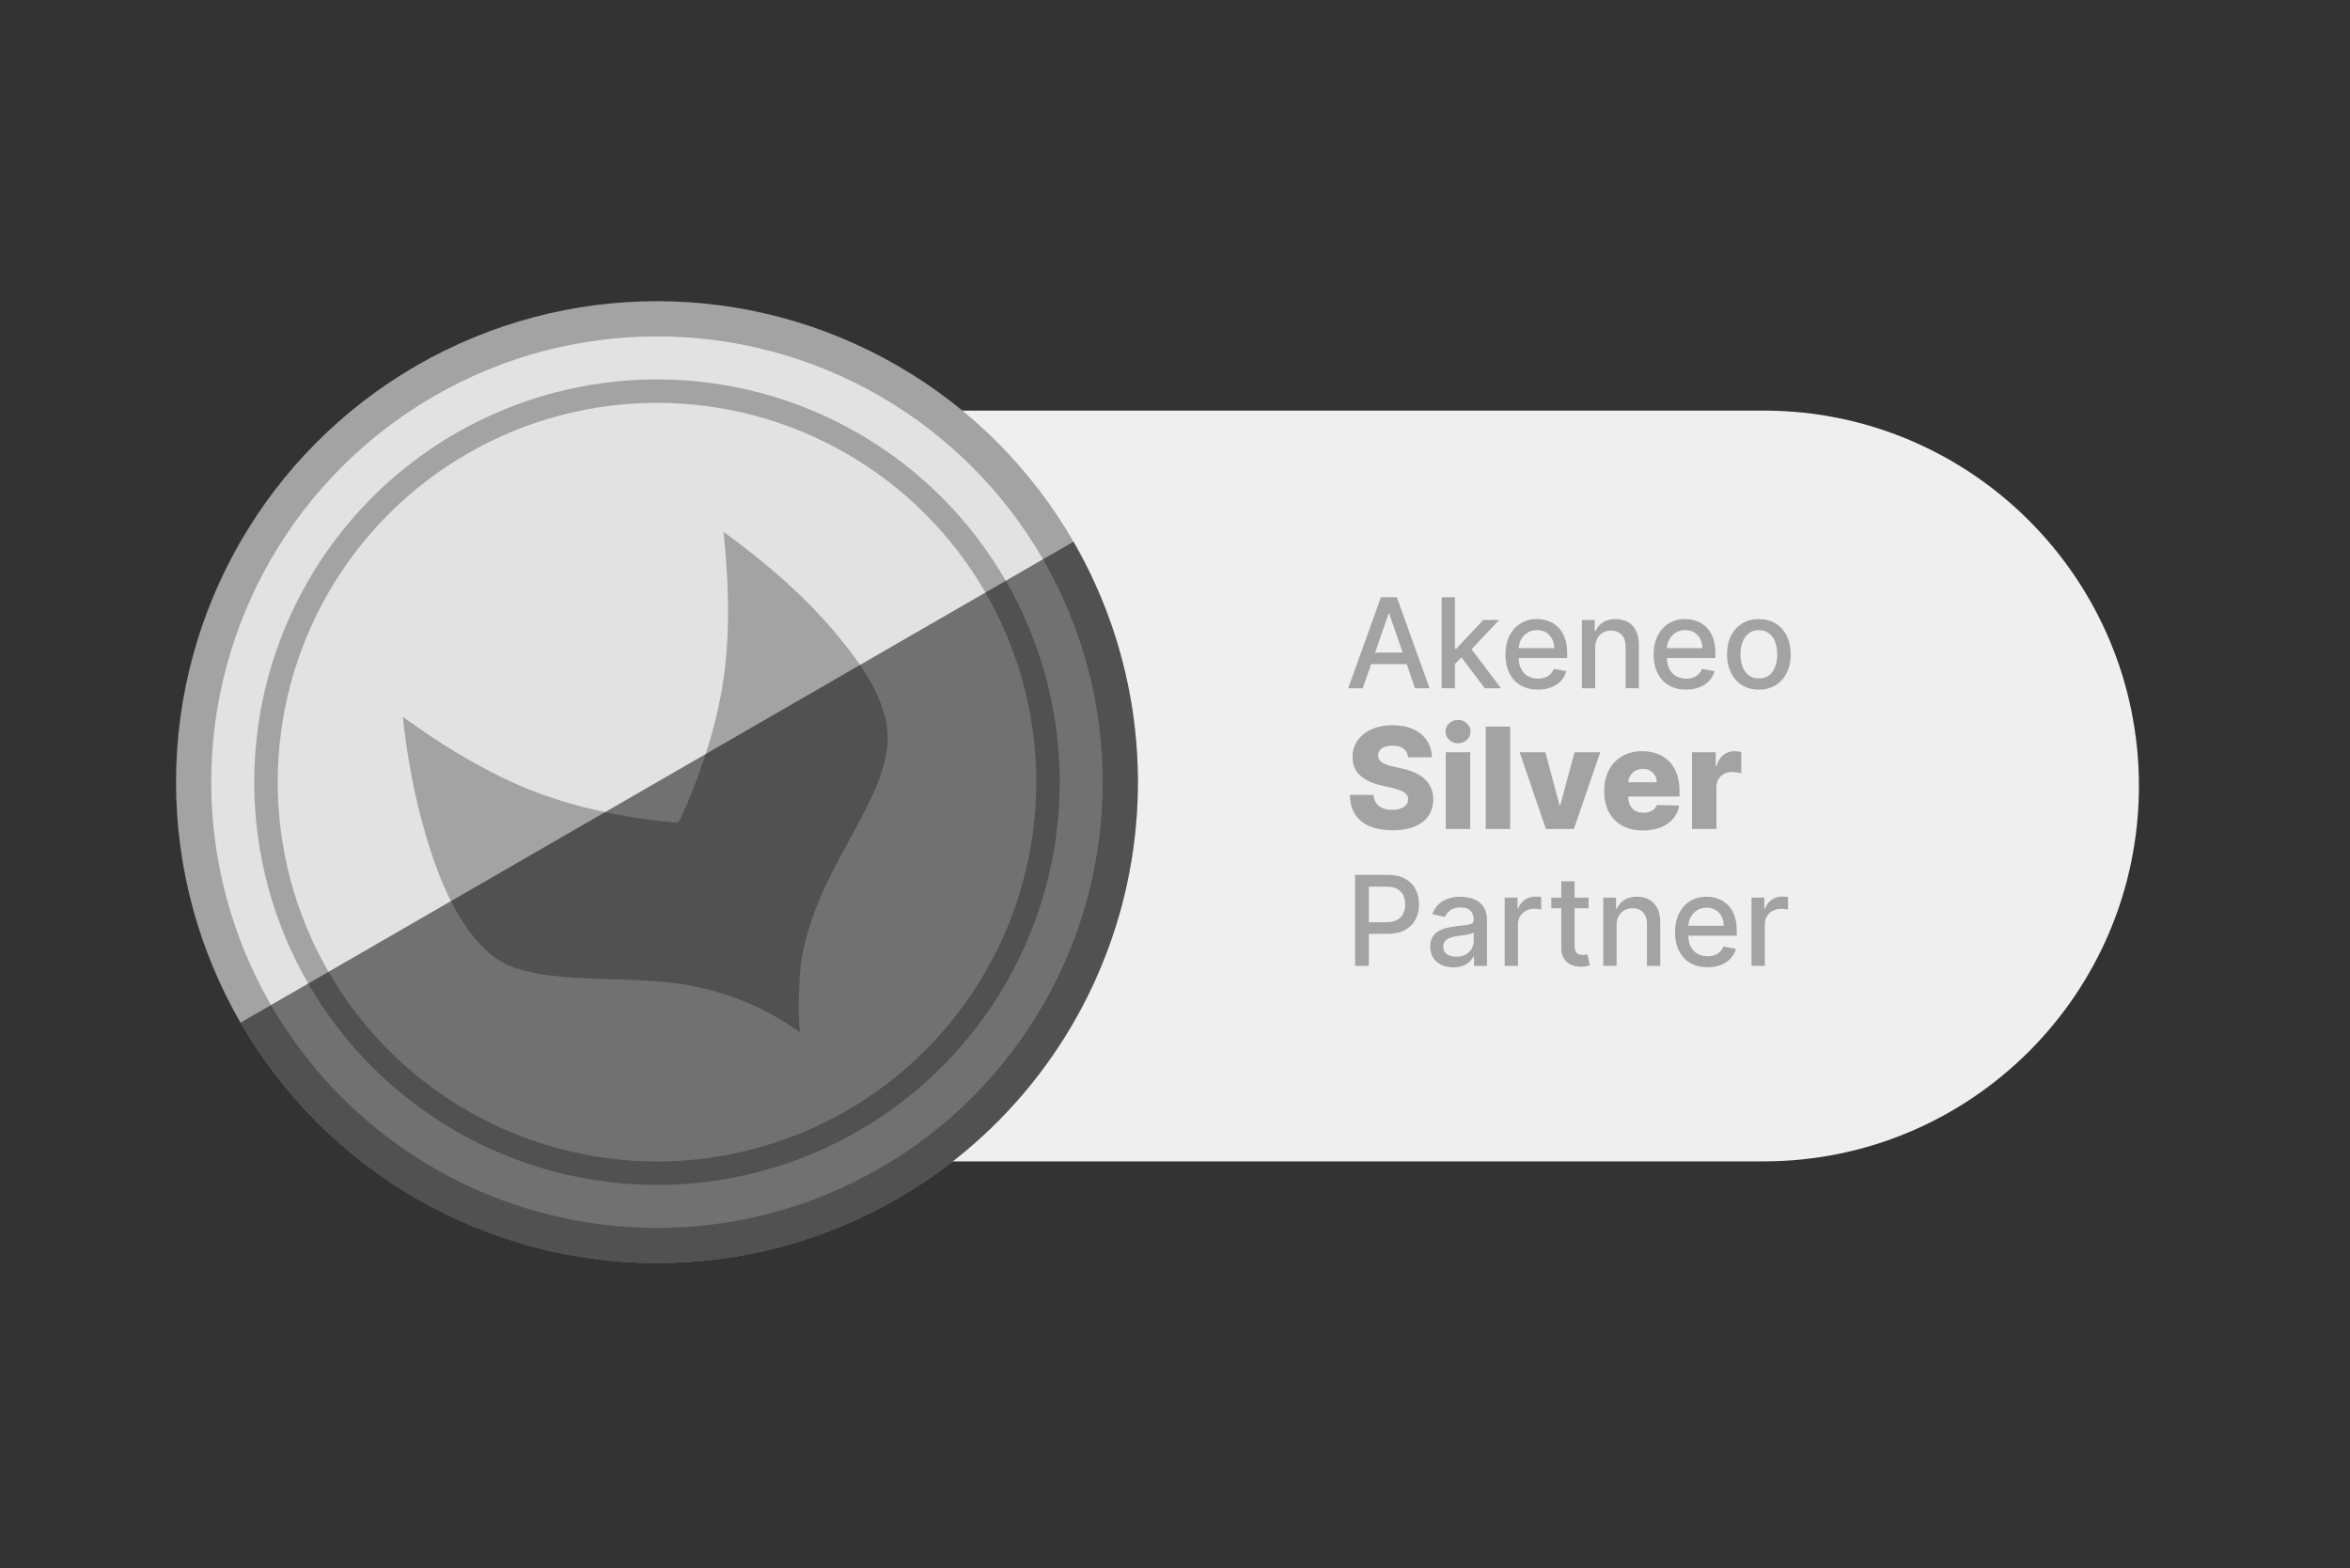
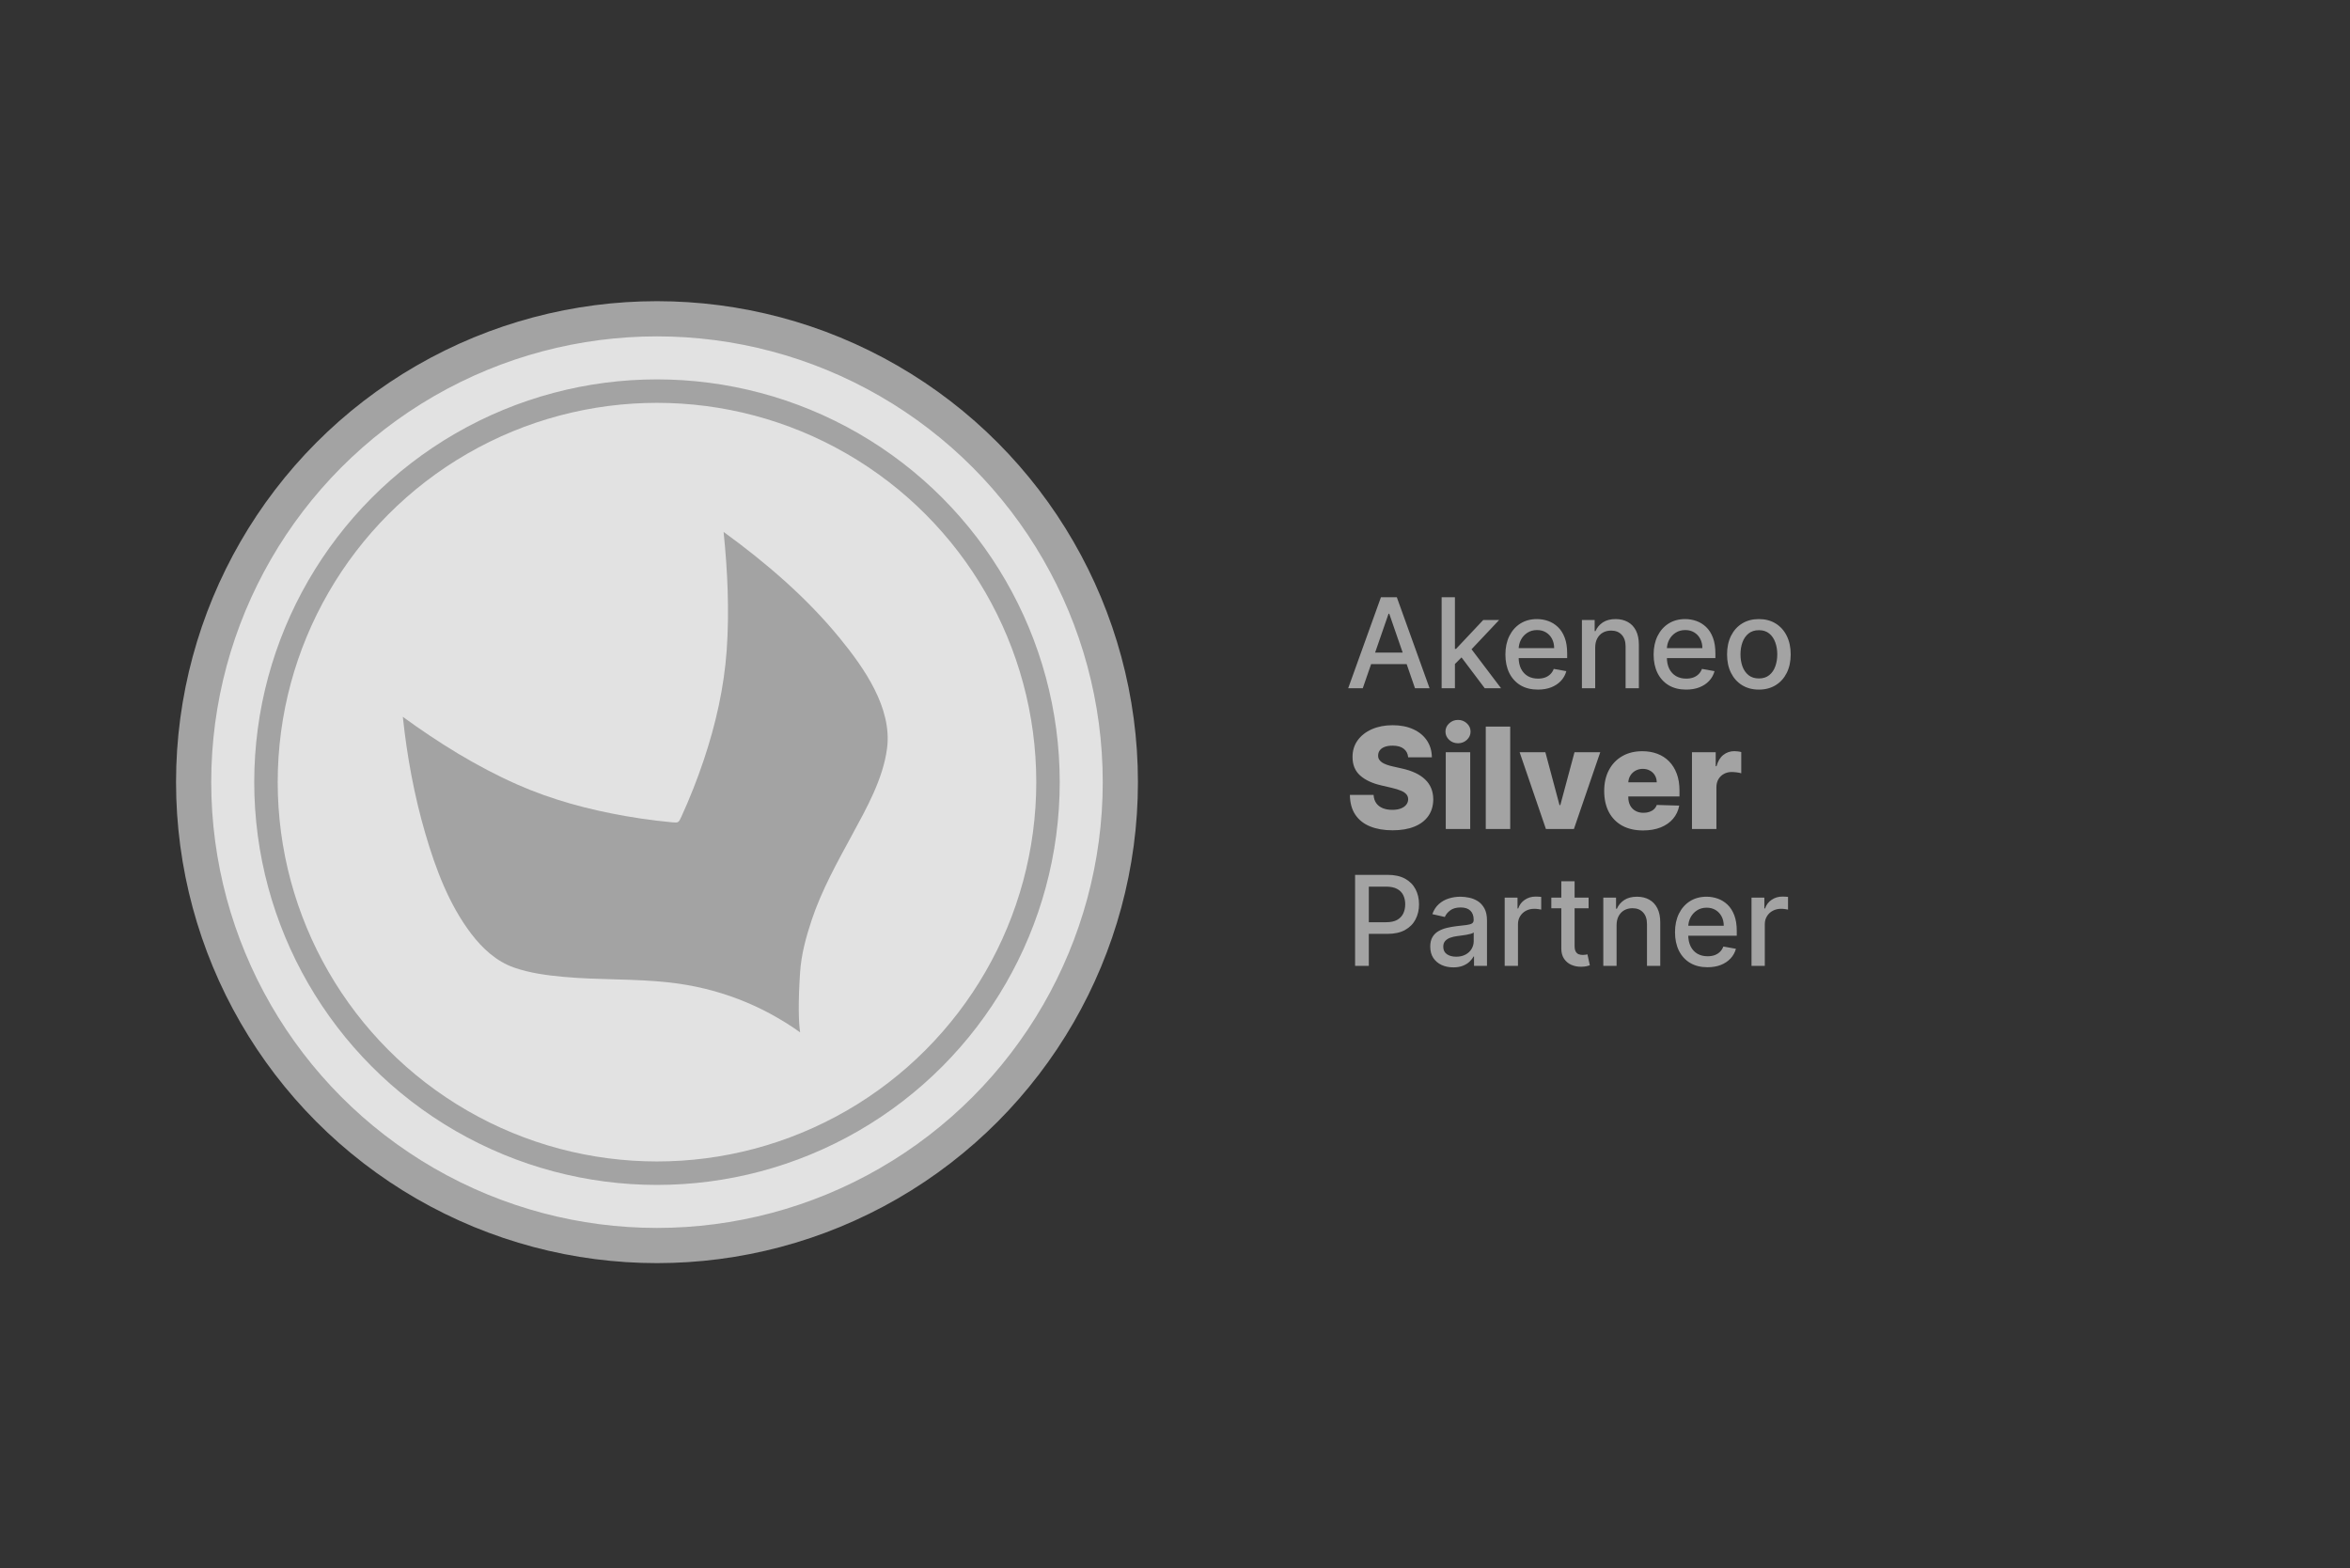
<svg xmlns="http://www.w3.org/2000/svg" width="601" height="401" viewBox="0 0 601 401" fill="none">
  <rect x="0" y="0" width="601" height="401" fill="#333333" stroke="none" />
-   <path d="M234.021 105H451.021C504.041 105 547.021 147.981 547.021 201C547.021 254.019 504.041 297 451.021 297H234.021V105Z" fill="#EFEFEF" />
  <path d="M348.523 176H344.795L353.17 152.727H357.227L365.602 176H361.875L355.295 156.955H355.114L348.523 176ZM349.148 166.886H361.239V169.841H349.148V166.886ZM371.815 170.08L371.793 165.932H372.384L379.338 158.545H383.406L375.474 166.955H374.94L371.815 170.08ZM368.69 176V152.727H372.088V176H368.69ZM379.713 176L373.463 167.705L375.804 165.33L383.884 176H379.713ZM393.307 176.352C391.587 176.352 390.106 175.985 388.864 175.25C387.629 174.508 386.674 173.466 386 172.125C385.333 170.777 385 169.197 385 167.386C385 165.598 385.333 164.023 386 162.659C386.674 161.295 387.614 160.231 388.818 159.466C390.03 158.701 391.447 158.318 393.068 158.318C394.053 158.318 395.008 158.481 395.932 158.807C396.856 159.133 397.686 159.644 398.42 160.341C399.155 161.038 399.735 161.943 400.159 163.057C400.583 164.163 400.795 165.508 400.795 167.091V168.295H386.92V165.75H397.466C397.466 164.856 397.284 164.064 396.92 163.375C396.557 162.678 396.045 162.129 395.386 161.727C394.735 161.326 393.97 161.125 393.091 161.125C392.136 161.125 391.303 161.36 390.591 161.83C389.886 162.292 389.341 162.898 388.955 163.648C388.576 164.39 388.386 165.197 388.386 166.068V168.057C388.386 169.223 388.591 170.216 389 171.034C389.417 171.852 389.996 172.477 390.739 172.909C391.481 173.333 392.348 173.545 393.341 173.545C393.985 173.545 394.572 173.455 395.102 173.273C395.633 173.083 396.091 172.803 396.477 172.432C396.864 172.061 397.159 171.602 397.364 171.057L400.58 171.636C400.322 172.583 399.86 173.413 399.193 174.125C398.534 174.83 397.705 175.379 396.705 175.773C395.712 176.159 394.58 176.352 393.307 176.352ZM407.963 165.636V176H404.565V158.545H407.827V161.386H408.043C408.444 160.462 409.073 159.72 409.929 159.159C410.793 158.598 411.88 158.318 413.19 158.318C414.38 158.318 415.421 158.568 416.315 159.068C417.209 159.561 417.902 160.295 418.395 161.273C418.887 162.25 419.134 163.458 419.134 164.898V176H415.736V165.307C415.736 164.042 415.406 163.053 414.747 162.341C414.088 161.621 413.183 161.261 412.031 161.261C411.243 161.261 410.543 161.432 409.929 161.773C409.323 162.114 408.842 162.614 408.486 163.273C408.137 163.924 407.963 164.712 407.963 165.636ZM431.213 176.352C429.493 176.352 428.012 175.985 426.77 175.25C425.535 174.508 424.58 173.466 423.906 172.125C423.24 170.777 422.906 169.197 422.906 167.386C422.906 165.598 423.24 164.023 423.906 162.659C424.58 161.295 425.52 160.231 426.724 159.466C427.937 158.701 429.353 158.318 430.974 158.318C431.959 158.318 432.914 158.481 433.838 158.807C434.762 159.133 435.592 159.644 436.327 160.341C437.062 161.038 437.641 161.943 438.065 163.057C438.49 164.163 438.702 165.508 438.702 167.091V168.295H424.827V165.75H435.372C435.372 164.856 435.19 164.064 434.827 163.375C434.463 162.678 433.952 162.129 433.293 161.727C432.641 161.326 431.876 161.125 430.997 161.125C430.043 161.125 429.209 161.36 428.497 161.83C427.793 162.292 427.247 162.898 426.861 163.648C426.482 164.39 426.293 165.197 426.293 166.068V168.057C426.293 169.223 426.497 170.216 426.906 171.034C427.323 171.852 427.902 172.477 428.645 172.909C429.387 173.333 430.255 173.545 431.247 173.545C431.891 173.545 432.478 173.455 433.009 173.273C433.539 173.083 433.997 172.803 434.384 172.432C434.77 172.061 435.065 171.602 435.27 171.057L438.486 171.636C438.228 172.583 437.766 173.413 437.099 174.125C436.44 174.83 435.611 175.379 434.611 175.773C433.618 176.159 432.486 176.352 431.213 176.352ZM449.824 176.352C448.188 176.352 446.759 175.977 445.54 175.227C444.32 174.477 443.373 173.428 442.699 172.08C442.025 170.731 441.688 169.155 441.688 167.352C441.688 165.542 442.025 163.958 442.699 162.602C443.373 161.246 444.32 160.193 445.54 159.443C446.759 158.693 448.188 158.318 449.824 158.318C451.46 158.318 452.888 158.693 454.108 159.443C455.328 160.193 456.275 161.246 456.949 162.602C457.623 163.958 457.96 165.542 457.96 167.352C457.96 169.155 457.623 170.731 456.949 172.08C456.275 173.428 455.328 174.477 454.108 175.227C452.888 175.977 451.46 176.352 449.824 176.352ZM449.835 173.5C450.896 173.5 451.775 173.22 452.472 172.659C453.169 172.098 453.684 171.352 454.017 170.42C454.358 169.489 454.528 168.462 454.528 167.341C454.528 166.227 454.358 165.205 454.017 164.273C453.684 163.333 453.169 162.58 452.472 162.011C451.775 161.443 450.896 161.159 449.835 161.159C448.767 161.159 447.881 161.443 447.176 162.011C446.479 162.58 445.96 163.333 445.619 164.273C445.286 165.205 445.119 166.227 445.119 167.341C445.119 168.462 445.286 169.489 445.619 170.42C445.96 171.352 446.479 172.098 447.176 172.659C447.881 173.22 448.767 173.5 449.835 173.5ZM360.134 193.668C360.048 192.73 359.669 192.001 358.996 191.482C358.331 190.953 357.381 190.689 356.145 190.689C355.327 190.689 354.645 190.795 354.099 191.009C353.554 191.222 353.145 191.516 352.872 191.891C352.599 192.257 352.459 192.679 352.45 193.156C352.433 193.548 352.51 193.893 352.68 194.192C352.859 194.49 353.115 194.754 353.447 194.984C353.788 195.206 354.197 195.402 354.675 195.572C355.152 195.743 355.689 195.892 356.286 196.02L358.536 196.531C359.831 196.812 360.973 197.188 361.962 197.656C362.959 198.125 363.794 198.683 364.467 199.331C365.149 199.979 365.665 200.724 366.014 201.568C366.364 202.412 366.543 203.358 366.551 204.406C366.543 206.06 366.125 207.479 365.298 208.663C364.472 209.848 363.283 210.756 361.732 211.386C360.189 212.017 358.327 212.332 356.145 212.332C353.955 212.332 352.045 212.004 350.418 211.348C348.79 210.692 347.524 209.695 346.621 208.357C345.717 207.018 345.253 205.327 345.227 203.281H351.287C351.338 204.125 351.564 204.828 351.964 205.391C352.365 205.953 352.915 206.379 353.614 206.669C354.321 206.959 355.139 207.104 356.068 207.104C356.92 207.104 357.645 206.989 358.241 206.759C358.847 206.528 359.311 206.209 359.635 205.8C359.959 205.391 360.125 204.922 360.134 204.393C360.125 203.899 359.972 203.477 359.673 203.128C359.375 202.77 358.915 202.463 358.293 202.207C357.679 201.943 356.895 201.7 355.94 201.479L353.205 200.839C350.938 200.32 349.152 199.48 347.848 198.321C346.544 197.153 345.896 195.577 345.905 193.591C345.896 191.972 346.331 190.553 347.209 189.334C348.087 188.115 349.301 187.165 350.852 186.483C352.403 185.801 354.172 185.46 356.158 185.46C358.186 185.46 359.946 185.805 361.438 186.496C362.938 187.178 364.101 188.136 364.928 189.372C365.754 190.608 366.176 192.04 366.193 193.668H360.134ZM369.747 212V192.364H375.999V212H369.747ZM372.879 190.075C372.001 190.075 371.247 189.786 370.616 189.206C369.986 188.618 369.67 187.911 369.67 187.084C369.67 186.266 369.986 185.567 370.616 184.987C371.247 184.399 372.001 184.105 372.879 184.105C373.766 184.105 374.52 184.399 375.142 184.987C375.773 185.567 376.088 186.266 376.088 187.084C376.088 187.911 375.773 188.618 375.142 189.206C374.52 189.786 373.766 190.075 372.879 190.075ZM386.229 185.818V212H379.978V185.818H386.229ZM409.256 192.364L402.519 212H395.36L388.636 192.364H395.219L398.837 205.889H399.042L402.673 192.364H409.256ZM420.2 212.371C418.146 212.371 416.373 211.966 414.881 211.156C413.398 210.338 412.256 209.175 411.455 207.666C410.663 206.149 410.266 204.347 410.266 202.259C410.266 200.23 410.667 198.457 411.468 196.94C412.269 195.415 413.398 194.23 414.856 193.386C416.313 192.534 418.031 192.108 420.008 192.108C421.406 192.108 422.684 192.325 423.843 192.76C425.002 193.195 426.004 193.838 426.847 194.69C427.691 195.543 428.347 196.595 428.816 197.848C429.285 199.092 429.519 200.52 429.519 202.131V203.69H412.452V200.06H423.702C423.694 199.395 423.536 198.803 423.229 198.283C422.923 197.763 422.501 197.358 421.964 197.068C421.435 196.77 420.826 196.621 420.136 196.621C419.437 196.621 418.81 196.778 418.256 197.094C417.702 197.401 417.263 197.822 416.94 198.359C416.616 198.888 416.445 199.489 416.428 200.162V203.857C416.428 204.658 416.586 205.361 416.901 205.966C417.217 206.562 417.664 207.027 418.244 207.359C418.823 207.692 419.513 207.858 420.315 207.858C420.869 207.858 421.371 207.781 421.823 207.628C422.275 207.474 422.663 207.249 422.987 206.95C423.31 206.652 423.553 206.286 423.715 205.851L429.455 206.017C429.217 207.304 428.692 208.425 427.883 209.379C427.082 210.325 426.029 211.062 424.725 211.591C423.421 212.111 421.913 212.371 420.2 212.371ZM432.712 212V192.364H438.784V195.943H438.989C439.347 194.648 439.931 193.685 440.74 193.054C441.55 192.415 442.492 192.095 443.566 192.095C443.855 192.095 444.154 192.116 444.461 192.159C444.767 192.193 445.053 192.249 445.317 192.325V197.759C445.019 197.656 444.627 197.575 444.141 197.516C443.664 197.456 443.238 197.426 442.863 197.426C442.121 197.426 441.452 197.592 440.855 197.925C440.267 198.249 439.803 198.705 439.462 199.293C439.13 199.872 438.963 200.554 438.963 201.338V212H432.712ZM346.557 247V223.727H354.852C356.663 223.727 358.163 224.057 359.352 224.716C360.542 225.375 361.432 226.277 362.023 227.42C362.614 228.557 362.909 229.837 362.909 231.261C362.909 232.693 362.61 233.981 362.011 235.125C361.42 236.261 360.527 237.163 359.33 237.83C358.14 238.489 356.644 238.818 354.841 238.818H349.136V235.841H354.523C355.667 235.841 356.595 235.644 357.307 235.25C358.019 234.848 358.542 234.303 358.875 233.614C359.208 232.924 359.375 232.14 359.375 231.261C359.375 230.383 359.208 229.602 358.875 228.92C358.542 228.239 358.015 227.705 357.295 227.318C356.583 226.932 355.644 226.739 354.477 226.739H350.068V247H346.557ZM371.676 247.386C370.57 247.386 369.57 247.182 368.676 246.773C367.782 246.356 367.074 245.754 366.551 244.966C366.036 244.178 365.778 243.212 365.778 242.068C365.778 241.083 365.968 240.273 366.347 239.636C366.725 239 367.237 238.496 367.881 238.125C368.525 237.754 369.244 237.473 370.04 237.284C370.835 237.095 371.646 236.951 372.472 236.852C373.517 236.731 374.366 236.633 375.017 236.557C375.669 236.473 376.142 236.341 376.438 236.159C376.733 235.977 376.881 235.682 376.881 235.273V235.193C376.881 234.201 376.6 233.432 376.04 232.886C375.487 232.341 374.661 232.068 373.562 232.068C372.419 232.068 371.517 232.322 370.858 232.83C370.206 233.33 369.756 233.886 369.506 234.5L366.312 233.773C366.691 232.712 367.244 231.856 367.972 231.205C368.706 230.545 369.551 230.068 370.506 229.773C371.46 229.47 372.464 229.318 373.517 229.318C374.214 229.318 374.953 229.402 375.733 229.568C376.521 229.727 377.256 230.023 377.938 230.455C378.627 230.886 379.191 231.504 379.631 232.307C380.07 233.102 380.29 234.136 380.29 235.409V247H376.972V244.614H376.835C376.616 245.053 376.286 245.485 375.847 245.909C375.407 246.333 374.843 246.686 374.153 246.966C373.464 247.246 372.638 247.386 371.676 247.386ZM372.415 244.659C373.354 244.659 374.157 244.473 374.824 244.102C375.498 243.731 376.009 243.246 376.358 242.648C376.714 242.042 376.892 241.394 376.892 240.705V238.455C376.771 238.576 376.536 238.689 376.188 238.795C375.847 238.894 375.456 238.981 375.017 239.057C374.578 239.125 374.15 239.189 373.733 239.25C373.316 239.303 372.968 239.348 372.688 239.386C372.028 239.47 371.426 239.61 370.881 239.807C370.343 240.004 369.911 240.288 369.585 240.659C369.267 241.023 369.108 241.508 369.108 242.114C369.108 242.955 369.419 243.591 370.04 244.023C370.661 244.447 371.453 244.659 372.415 244.659ZM384.815 247V229.545H388.099V232.318H388.281C388.599 231.379 389.16 230.64 389.963 230.102C390.774 229.557 391.69 229.284 392.713 229.284C392.925 229.284 393.175 229.292 393.463 229.307C393.759 229.322 393.99 229.341 394.156 229.364V232.614C394.02 232.576 393.777 232.534 393.429 232.489C393.08 232.436 392.732 232.409 392.384 232.409C391.58 232.409 390.865 232.58 390.236 232.92C389.615 233.254 389.122 233.72 388.759 234.318C388.395 234.909 388.213 235.583 388.213 236.341V247H384.815ZM406.276 229.545V232.273H396.741V229.545H406.276ZM399.298 225.364H402.696V241.875C402.696 242.534 402.795 243.03 402.991 243.364C403.188 243.689 403.442 243.913 403.753 244.034C404.071 244.148 404.416 244.205 404.787 244.205C405.06 244.205 405.298 244.186 405.503 244.148C405.707 244.11 405.866 244.08 405.98 244.057L406.594 246.864C406.397 246.939 406.116 247.015 405.753 247.091C405.389 247.174 404.935 247.22 404.389 247.227C403.495 247.242 402.662 247.083 401.889 246.75C401.116 246.417 400.491 245.902 400.014 245.205C399.537 244.508 399.298 243.633 399.298 242.58V225.364ZM413.432 236.636V247H410.034V229.545H413.295V232.386H413.511C413.913 231.462 414.542 230.72 415.398 230.159C416.261 229.598 417.348 229.318 418.659 229.318C419.848 229.318 420.89 229.568 421.784 230.068C422.678 230.561 423.371 231.295 423.864 232.273C424.356 233.25 424.602 234.458 424.602 235.898V247H421.205V236.307C421.205 235.042 420.875 234.053 420.216 233.341C419.557 232.621 418.652 232.261 417.5 232.261C416.712 232.261 416.011 232.432 415.398 232.773C414.792 233.114 414.311 233.614 413.955 234.273C413.606 234.924 413.432 235.712 413.432 236.636ZM436.682 247.352C434.962 247.352 433.481 246.985 432.239 246.25C431.004 245.508 430.049 244.466 429.375 243.125C428.708 241.777 428.375 240.197 428.375 238.386C428.375 236.598 428.708 235.023 429.375 233.659C430.049 232.295 430.989 231.231 432.193 230.466C433.405 229.701 434.822 229.318 436.443 229.318C437.428 229.318 438.383 229.481 439.307 229.807C440.231 230.133 441.061 230.644 441.795 231.341C442.53 232.038 443.11 232.943 443.534 234.057C443.958 235.163 444.17 236.508 444.17 238.091V239.295H430.295V236.75H440.841C440.841 235.856 440.659 235.064 440.295 234.375C439.932 233.678 439.42 233.129 438.761 232.727C438.11 232.326 437.345 232.125 436.466 232.125C435.511 232.125 434.678 232.36 433.966 232.83C433.261 233.292 432.716 233.898 432.33 234.648C431.951 235.39 431.761 236.197 431.761 237.068V239.057C431.761 240.223 431.966 241.216 432.375 242.034C432.792 242.852 433.371 243.477 434.114 243.909C434.856 244.333 435.723 244.545 436.716 244.545C437.36 244.545 437.947 244.455 438.477 244.273C439.008 244.083 439.466 243.803 439.852 243.432C440.239 243.061 440.534 242.602 440.739 242.057L443.955 242.636C443.697 243.583 443.235 244.413 442.568 245.125C441.909 245.83 441.08 246.379 440.08 246.773C439.087 247.159 437.955 247.352 436.682 247.352ZM447.94 247V229.545H451.224V232.318H451.406C451.724 231.379 452.285 230.64 453.088 230.102C453.899 229.557 454.815 229.284 455.838 229.284C456.05 229.284 456.3 229.292 456.588 229.307C456.884 229.322 457.115 229.341 457.281 229.364V232.614C457.145 232.576 456.902 232.534 456.554 232.489C456.205 232.436 455.857 232.409 455.509 232.409C454.705 232.409 453.99 232.58 453.361 232.92C452.74 233.254 452.247 233.72 451.884 234.318C451.52 234.909 451.338 235.583 451.338 236.341V247H447.94Z" fill="#A3A3A3" />
  <circle cx="168.021" cy="200.021" r="118.5" fill="#E2E2E2" stroke="#A3A3A3" stroke-width="9" />
  <circle cx="168.021" cy="200.021" r="100" stroke="#A3A3A3" stroke-width="6" />
  <path d="M204.634 264.022C204.207 261.352 204.124 256.114 204.618 248.657C204.922 244.08 206.136 239.604 207.594 235.252C210.146 227.626 214.068 220.609 217.889 213.562C221.61 206.699 225.837 199.225 226.859 191.373C228.202 181.045 220.988 170.812 214.792 163.224C206.294 152.817 195.902 143.906 185.053 136.023C186.073 145.879 186.561 156.267 185.846 166.337C185.167 175.855 183.049 185.18 180.03 194.222C178.364 199.209 176.432 204.104 174.244 208.887C173.552 210.4 173.487 210.438 171.825 210.283C170.547 210.164 169.27 210.027 167.995 209.874C165.303 209.553 162.621 209.158 159.95 208.69C150.48 207.034 141.081 204.517 132.282 200.622C121.909 196.034 112.169 189.976 103.021 183.31C104.09 193.409 105.941 203.496 108.8 213.248C111.42 222.191 114.817 231.308 120.513 238.789C123.361 242.531 126.951 245.863 131.465 247.438C135.493 248.844 139.85 249.425 144.086 249.811C153.093 250.645 162.17 250.239 171.168 251.246C183.342 252.601 194.661 256.894 204.639 264.011" fill="#A3A3A3" />
  <g style="mix-blend-mode:overlay" opacity="0.5">
-     <path d="M274.542 138.521C282.619 152.51 287.861 167.952 289.969 183.966C292.077 199.981 291.011 216.254 286.83 231.856C282.649 247.458 275.437 262.084 265.604 274.899C255.77 287.713 243.51 298.466 229.521 306.542C215.533 314.619 200.09 319.861 184.076 321.969C168.061 324.077 151.789 323.011 136.186 318.83C120.584 314.649 105.958 307.437 93.144 297.604C80.329 287.771 69.576 275.51 61.5 261.521L168.021 200.021L274.542 138.521Z" fill="black" />
-   </g>
+     </g>
</svg>